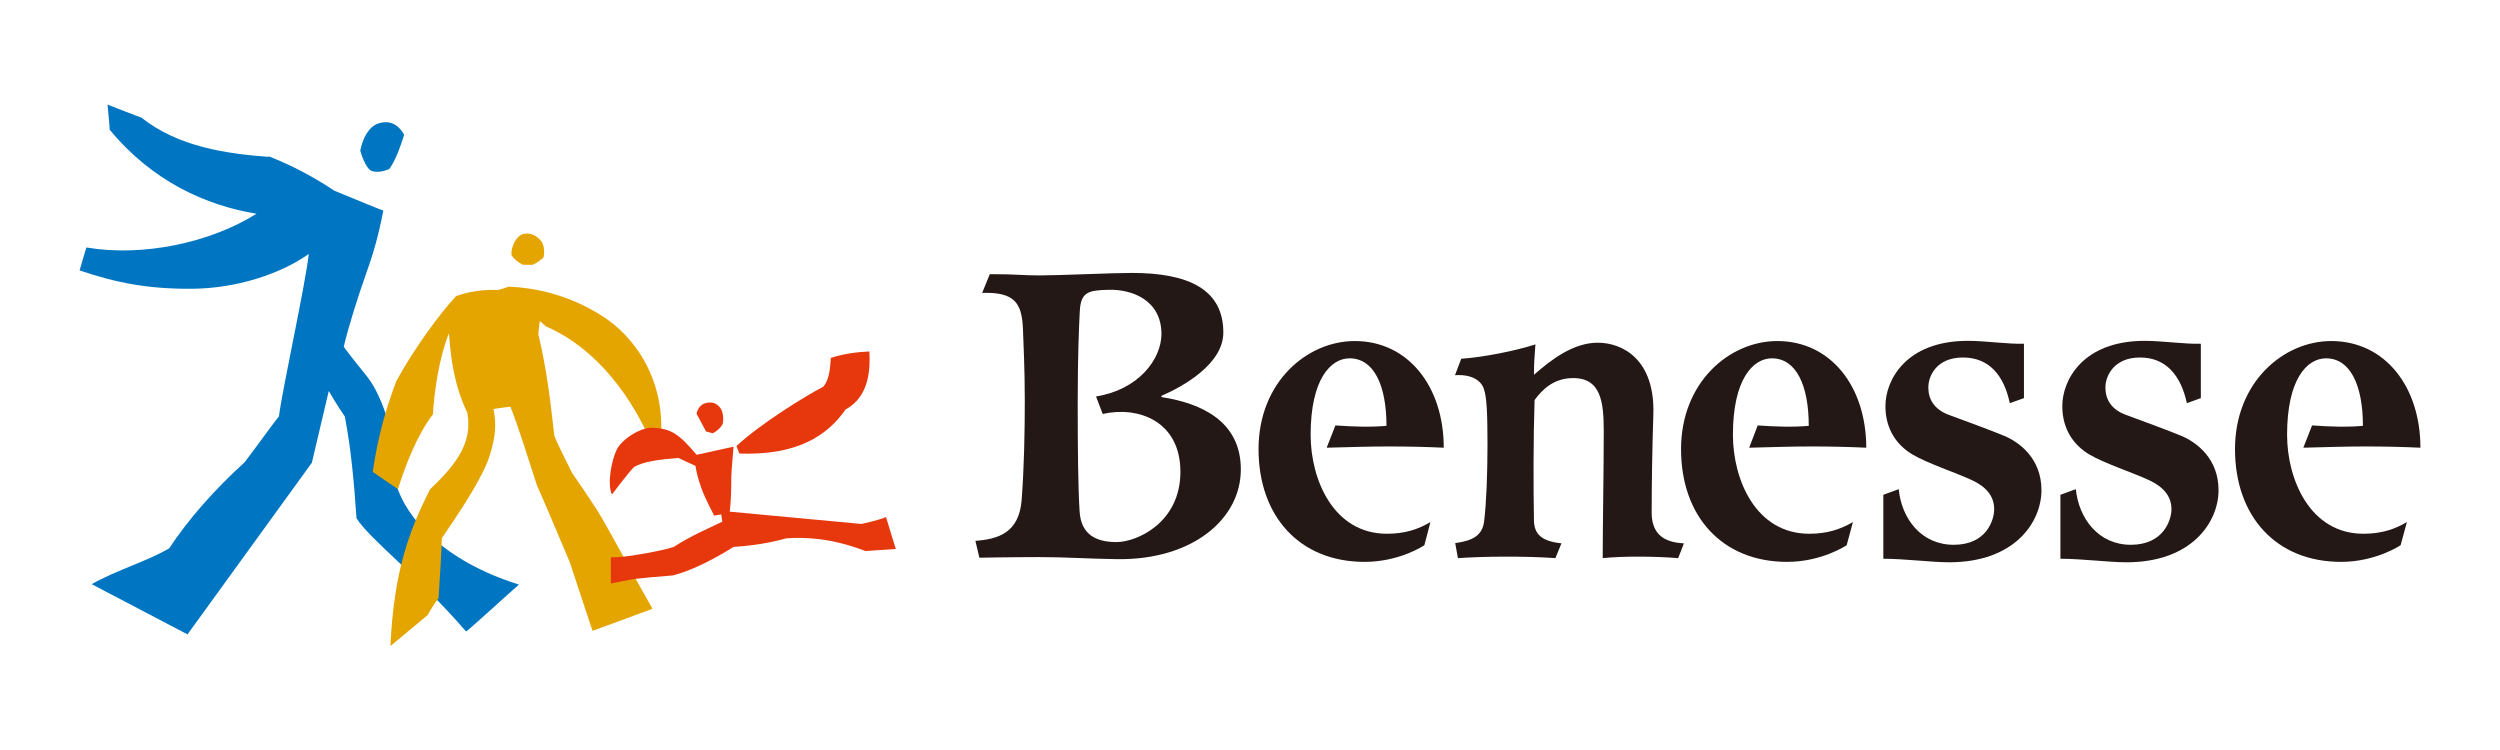
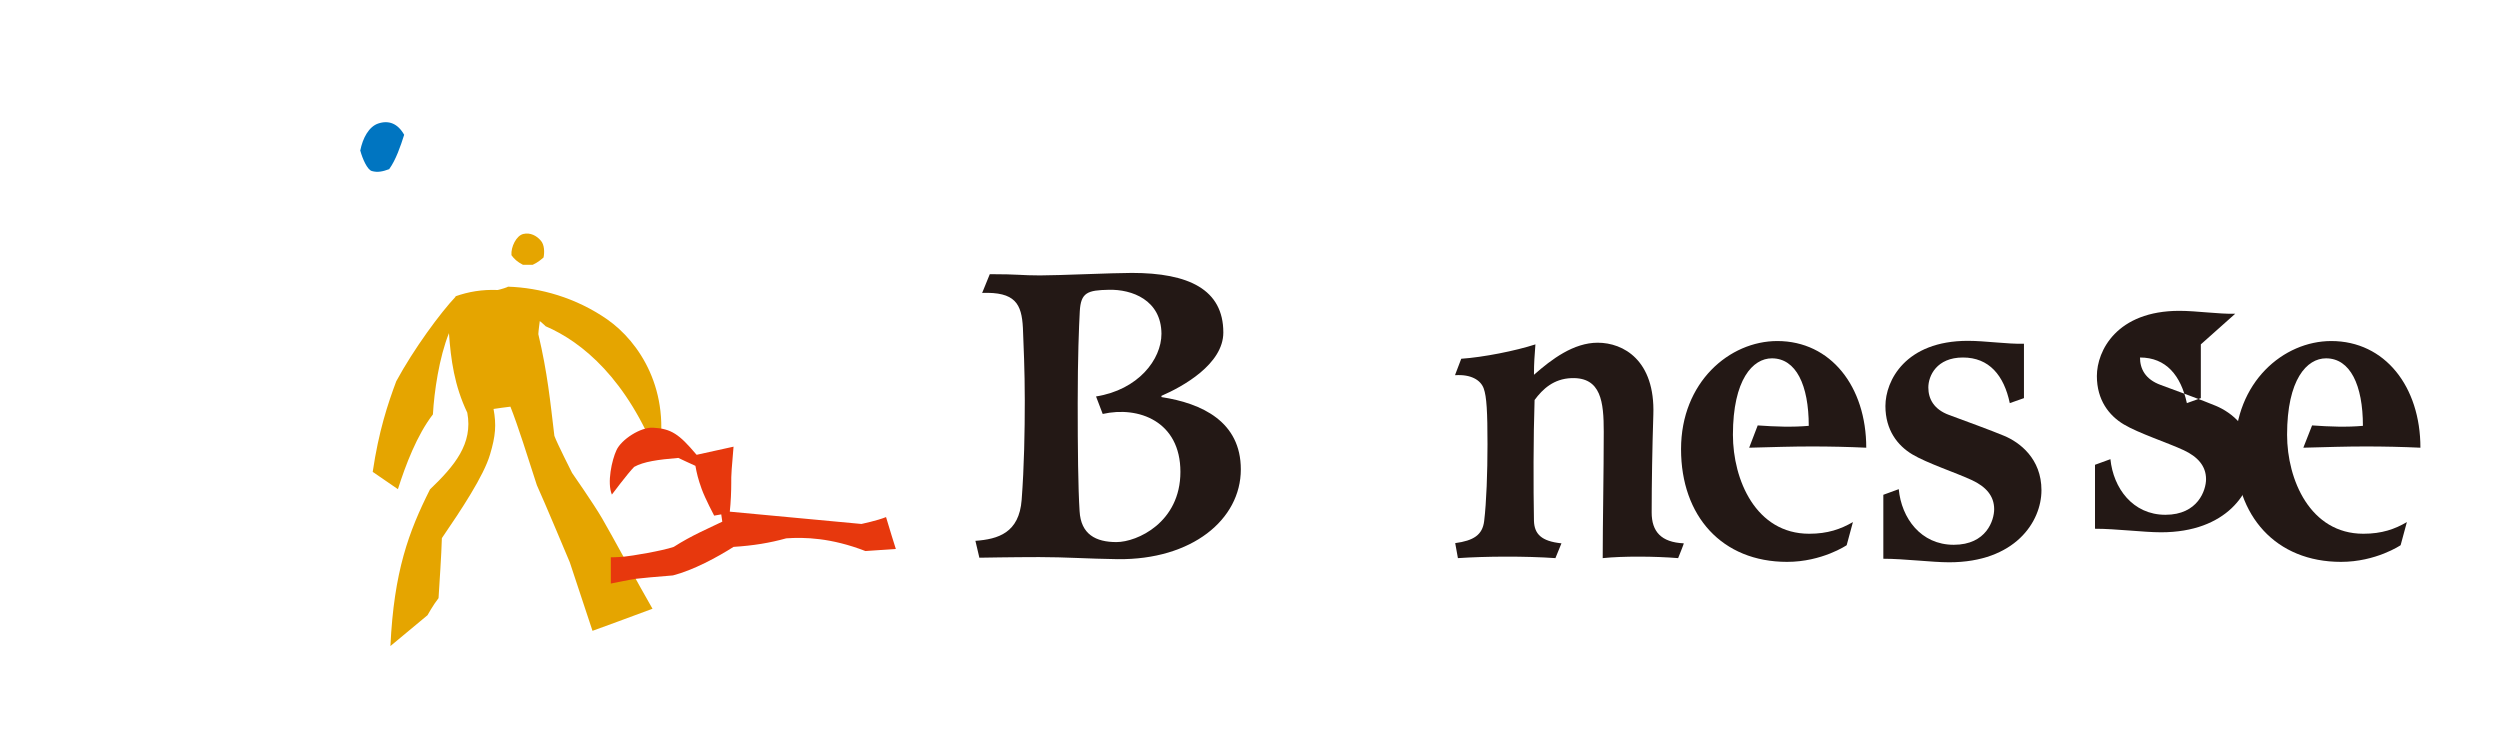
<svg xmlns="http://www.w3.org/2000/svg" id="_レイヤー_1" data-name="レイヤー_1" viewBox="0 0 120 36">
  <defs>
    <style>
      .cls-1 {
        fill: #fff;
      }

      .cls-2 {
        fill: #e7380d;
      }

      .cls-3 {
        fill: #e5a500;
      }

      .cls-4 {
        fill: #231815;
        fill-rule: evenodd;
      }

      .cls-5 {
        fill: #0075c1;
      }
    </style>
  </defs>
  <rect class="cls-1" width="120" height="36" />
  <g>
    <g>
-       <path class="cls-5" d="M12.89,7.5c1.16.45,2.26,1.05,3.15,1.65.93.38,2.36.98,2.36.95-.26,1.35-.5,2.12-.88,3.19-.28.78-.81,2.42-1.02,3.36.41.56,1.25,1.57,1.25,1.6.74,1.05,1.46,3.52,1.26,4.98.47,1.61,2.25,3.69,5.9,4.83-.28.23-2.51,2.28-2.54,2.25-2.4-2.77-4.66-4.46-5.26-5.44-.11-1.69-.27-3.4-.56-4.88-.34-.48-.77-1.22-.77-1.22l-.81,3.44-5.97,8.24s-4.59-2.4-4.6-2.41c1.2-.68,2.67-1.1,3.72-1.72.94-1.43,2.24-2.88,3.62-4.13.68-.89,1.12-1.53,1.65-2.21.16-1.3,1.28-6.36,1.43-7.79-1.4.99-3.51,1.65-5.57,1.67-2.06.02-3.6-.26-5.43-.88,0,0,.3-1.05.33-1.1,2.71.46,5.95-.23,8.16-1.62-2.42-.4-5-1.55-7.05-4.04.02,0-.1-1.2-.1-1.2,0,0,1.63.64,1.62.62,1.78,1.42,4.12,1.74,6.11,1.89Z" />
      <path class="cls-5" d="M17.29,7.24c.12-.62.42-1.16.86-1.31.5-.17.94-.01,1.25.54-.17.54-.4,1.21-.72,1.65-.3.11-.55.17-.83.09-.22-.06-.45-.59-.55-.96Z" />
      <path class="cls-3" d="M24.55,12.24c-.03-.38.23-.93.57-1.01.34-.08.64.09.83.31.19.2.19.58.14.82-.18.15-.27.23-.52.35h-.47c-.27-.14-.42-.28-.55-.46Z" />
      <path class="cls-3" d="M21.84,14.23c.65-.23,1.3-.34,2.05-.31.15-.03.5-.14.49-.16,1.54.05,3.26.52,4.78,1.58,1.51,1.06,3.09,3.39,2.43,6.67-1.49-3.81-3.63-5.59-5.4-6.35-.05-.06-.28-.25-.28-.25,0,0-.07.52-.07.63.44,1.86.57,3.21.77,4.88.13.36.85,1.78.85,1.78,0,0,1.04,1.49,1.44,2.18.45.77,1.81,3.29,2.42,4.34-.6.23-2.88,1.06-2.88,1.06l-1.09-3.29s-1.24-2.96-1.58-3.7c-.45-1.39-.89-2.81-1.27-3.77,0,0-.8.1-.81.11.14.76.1,1.29-.17,2.19-.3,1.02-1.38,2.65-2.31,4.01-.02.78-.12,2.23-.16,2.88-.26.33-.53.82-.53.82l-1.78,1.48c.17-3.59.88-5.49,1.9-7.52,1.18-1.13,2.07-2.19,1.79-3.68-.62-1.3-.79-2.54-.88-3.82-.47,1.17-.71,2.81-.77,3.9-.77,1-1.31,2.43-1.68,3.59,0,0-1.21-.83-1.21-.83.29-1.96.72-3.25,1.13-4.35.84-1.55,2.12-3.29,2.86-4.07Z" />
-       <path class="cls-2" d="M35.49,21.77l-.14-.36c1.15-1.07,3.27-2.38,4.17-2.85.33-.39.33-1.06.36-1.38.63-.21,1.34-.29,1.85-.31.04.74.04,2.15-1.14,2.78-.88,1.27-2.34,2.22-5.1,2.12Z" />
      <path class="cls-2" d="M33.44,21.83l1.77-.39c-.08.91-.12,1.4-.11,1.76,0,.36-.02.91-.07,1.36,0,0,6.32.59,6.32.59,0,0,.76-.16,1.18-.33.1.36.47,1.53.47,1.53l-1.46.1c-1.65-.64-2.93-.67-3.8-.61-.79.22-1.58.35-2.53.41-.77.49-1.93,1.12-2.91,1.37-.85.07-1.44.12-1.76.16-.32.04-.98.19-1.22.23,0-.51,0-1.26,0-1.26,0,0,.3,0,.63-.03.34-.03,1.85-.28,2.39-.47.86-.55,1.63-.87,2.33-1.21-.02-.12-.05-.35-.05-.35l-.34.06s-.43-.81-.6-1.28c-.17-.47-.24-.77-.3-1.11-.1-.04-.82-.38-.82-.38-.98.08-1.67.18-2.12.43-.3.3-1.07,1.33-1.07,1.33-.24-.57,0-1.66.22-2.13.23-.51,1.16-1.12,1.77-1.08.86.05,1.24.31,2.05,1.27Z" />
-       <path class="cls-2" d="M34.21,20.8l-.32-.09-.46-.86c.13-.46.41-.53.69-.53.28,0,.52.27.56.5.05.22.04.38.01.53-.12.21-.26.33-.48.45Z" />
    </g>
    <g>
-       <path class="cls-4" d="M63.68,21.49s.42-1.07.42-1.07c.85.06,1.68.09,2.45.02,0-1.96-.61-3.24-1.77-3.24-.91,0-1.87,1.01-1.87,3.67,0,2.16,1.1,4.75,3.66,4.75.89,0,1.51-.22,2.09-.56l-.29,1.11s-1.17.8-2.87.8c-3.12,0-5.09-2.19-5.09-5.41s2.33-5.19,4.62-5.19c2.57,0,4.27,2.19,4.27,5.12-.84-.04-1.76-.06-2.63-.06-.95,0-1.86.03-2.99.06Z" />
      <path class="cls-4" d="M69.85,17.98s.29-.76.29-.76c1.05-.07,2.61-.38,3.56-.69-.04.6-.07.82-.07,1.46.86-.76,1.91-1.54,3.06-1.54,1.23,0,2.76.84,2.67,3.46-.05,1.56-.08,3.3-.08,4.69,0,.91.45,1.43,1.54,1.48.02,0-.27.71-.27.71-1.1-.09-2.66-.1-3.62,0,0-1.64.05-4.12.05-6.06,0-1.43-.12-2.63-1.55-2.58-.85.03-1.38.52-1.77,1.05-.06,1.78-.06,4.2-.03,5.8.02.63.35.98,1.32,1.08,0,0-.29.71-.29.71-1.44-.1-3.35-.09-4.68,0l-.13-.72c.88-.12,1.31-.39,1.39-1.06.11-.9.16-2.35.16-3.68,0-1.56-.04-2.29-.18-2.68-.15-.42-.63-.69-1.37-.64Z" />
      <path class="cls-4" d="M97.15,16.53v2.58l-.68.24c-.28-1.33-.99-2.19-2.25-2.19s-1.66.88-1.66,1.44c0,.54.26,1.05,1,1.32.73.27,2.02.74,2.64,1,.74.31,1.79,1.09,1.79,2.61s-1.27,3.46-4.43,3.46c-.84,0-2.15-.17-3.16-.17v-3.07l.74-.27c.13,1.39,1.06,2.67,2.64,2.67s1.94-1.19,1.94-1.71c0-.64-.4-1.08-1.06-1.39-.75-.35-2.17-.82-2.87-1.24-.7-.42-1.29-1.16-1.29-2.32,0-1.22.96-3.13,3.96-3.13.84,0,1.89.16,2.69.14Z" />
      <path class="cls-4" d="M83.96,21.49s.41-1.07.41-1.07c.85.06,1.67.09,2.45.02,0-1.96-.61-3.24-1.77-3.24-.91,0-1.87,1.01-1.87,3.67,0,2.16,1.1,4.75,3.66,4.75.89,0,1.51-.22,2.1-.56l-.3,1.11s-1.18.8-2.86.8c-3.12,0-5.09-2.19-5.09-5.41s2.33-5.19,4.62-5.19c2.57,0,4.27,2.19,4.27,5.12-.84-.04-1.76-.06-2.62-.06-.94,0-1.86.03-2.99.06Z" />
-       <path class="cls-4" d="M105.64,16.53v2.58l-.67.24c-.29-1.33-1-2.19-2.25-2.19s-1.66.88-1.66,1.44c0,.54.25,1.05,1,1.32.73.27,2.02.74,2.64,1,.74.31,1.79,1.09,1.79,2.61s-1.27,3.46-4.42,3.46c-.85,0-2.15-.17-3.17-.17v-3.07l.74-.27c.14,1.39,1.07,2.67,2.64,2.67s1.95-1.19,1.95-1.71c0-.64-.41-1.08-1.07-1.39-.75-.35-2.18-.82-2.88-1.24-.7-.42-1.29-1.16-1.29-2.32,0-1.22.96-3.13,3.96-3.13.83,0,1.89.16,2.68.14Z" />
+       <path class="cls-4" d="M105.64,16.53v2.58l-.67.24c-.29-1.33-1-2.19-2.25-2.19c0,.54.25,1.05,1,1.32.73.27,2.02.74,2.64,1,.74.31,1.79,1.09,1.79,2.61s-1.27,3.46-4.42,3.46c-.85,0-2.15-.17-3.17-.17v-3.07l.74-.27c.14,1.39,1.07,2.67,2.64,2.67s1.95-1.19,1.95-1.71c0-.64-.41-1.08-1.07-1.39-.75-.35-2.18-.82-2.88-1.24-.7-.42-1.29-1.16-1.29-2.32,0-1.22.96-3.13,3.96-3.13.83,0,1.89.16,2.68.14Z" />
      <path class="cls-4" d="M110.56,21.49s.42-1.07.42-1.07c.85.06,1.68.09,2.44.02,0-1.96-.61-3.24-1.77-3.24-.92,0-1.87,1.01-1.87,3.67,0,2.16,1.11,4.75,3.66,4.75.89,0,1.51-.22,2.09-.56l-.3,1.11s-1.18.8-2.86.8c-3.12,0-5.09-2.19-5.09-5.41s2.33-5.19,4.62-5.19c2.58,0,4.28,2.19,4.28,5.12-.85-.04-1.77-.06-2.63-.06-.95,0-1.86.03-2.99.06Z" />
      <path class="cls-4" d="M53.22,13.91c1.11-.03,2.52.49,2.53,2.11,0,1.24-1.12,2.69-3.14,3.01l.32.84c1.72-.39,3.73.35,3.73,2.78s-2.08,3.37-3.07,3.37-1.71-.37-1.77-1.49c-.07-1.11-.09-2.96-.09-5.19s.06-3.64.1-4.4c.05-.9.37-1.01,1.39-1.03M47.14,14.07l.37-.91c1.4,0,1.49.06,2.41.06s3.47-.12,4.41-.12c2.72,0,4.39.79,4.39,2.86,0,1.52-1.95,2.6-2.97,3.04v.06c1.95.3,3.81,1.18,3.81,3.47,0,2.41-2.35,4.35-5.91,4.31-1.45-.02-2.5-.1-3.77-.1s-2.87.03-2.87.03l-.19-.81c1.09-.08,2.1-.38,2.22-1.97.12-1.59.15-3.29.15-4.76s-.06-2.69-.09-3.49c-.06-1.16-.37-1.74-1.97-1.68Z" />
    </g>
  </g>
</svg>